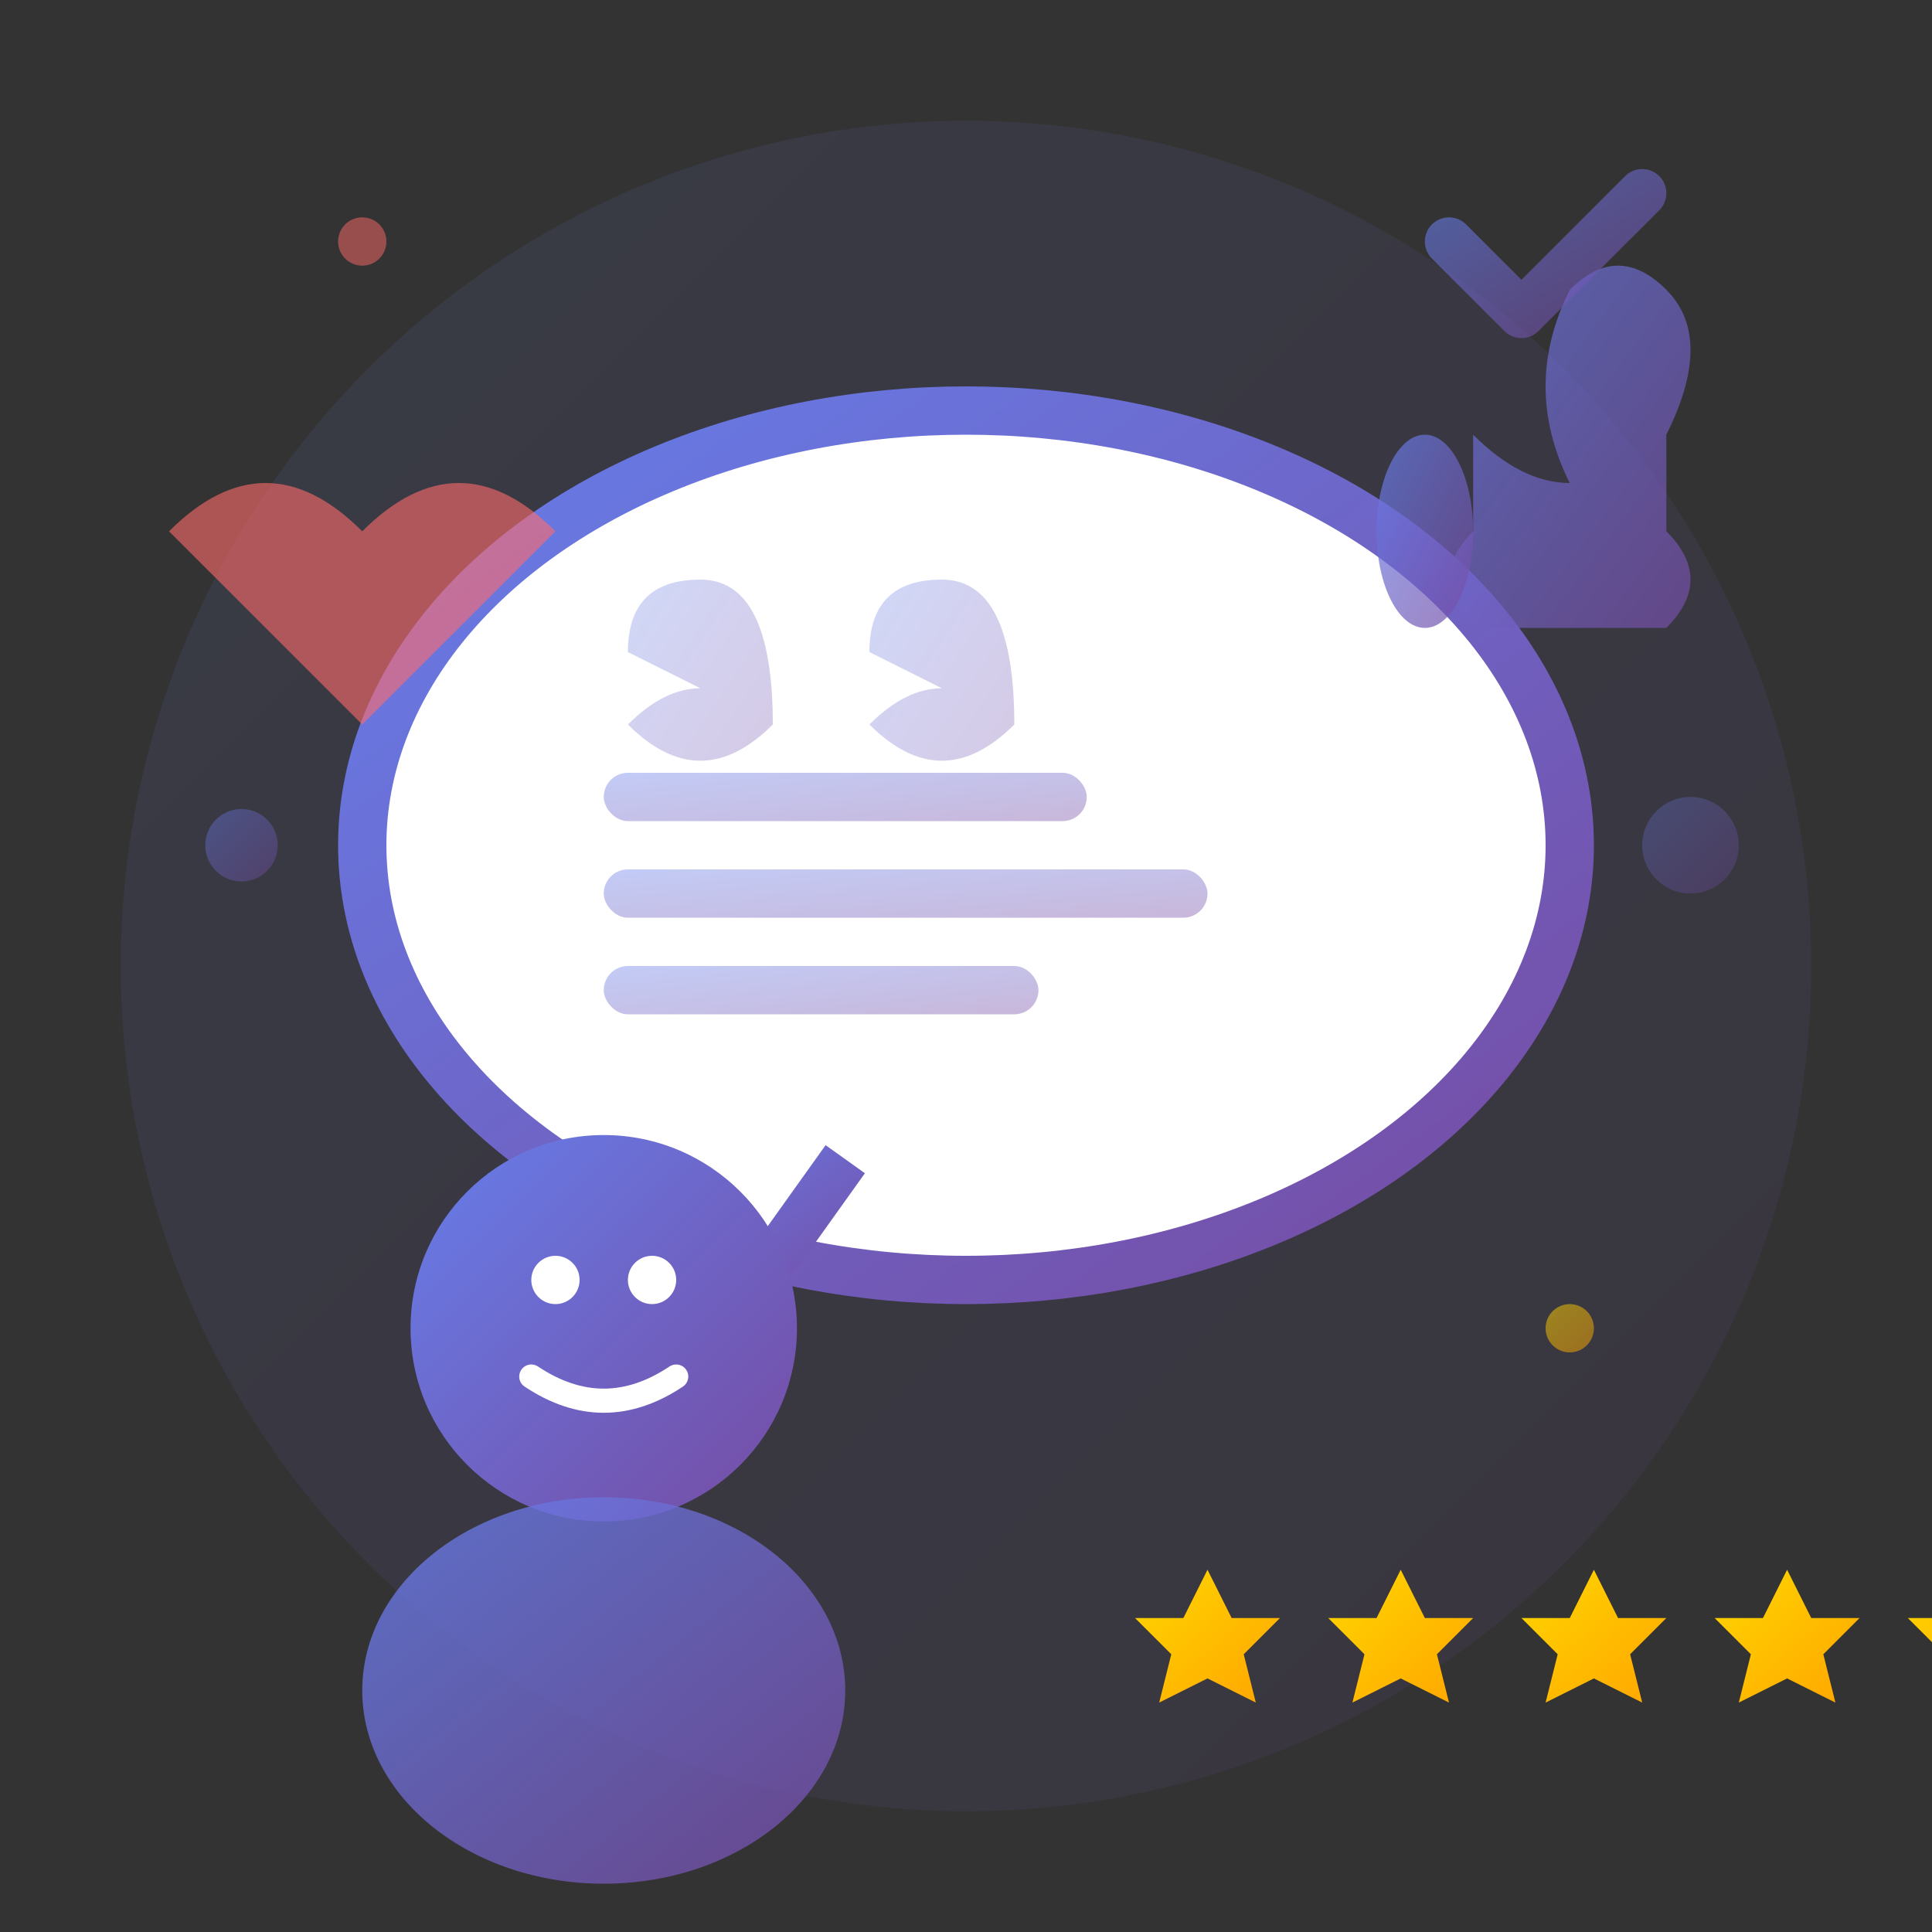
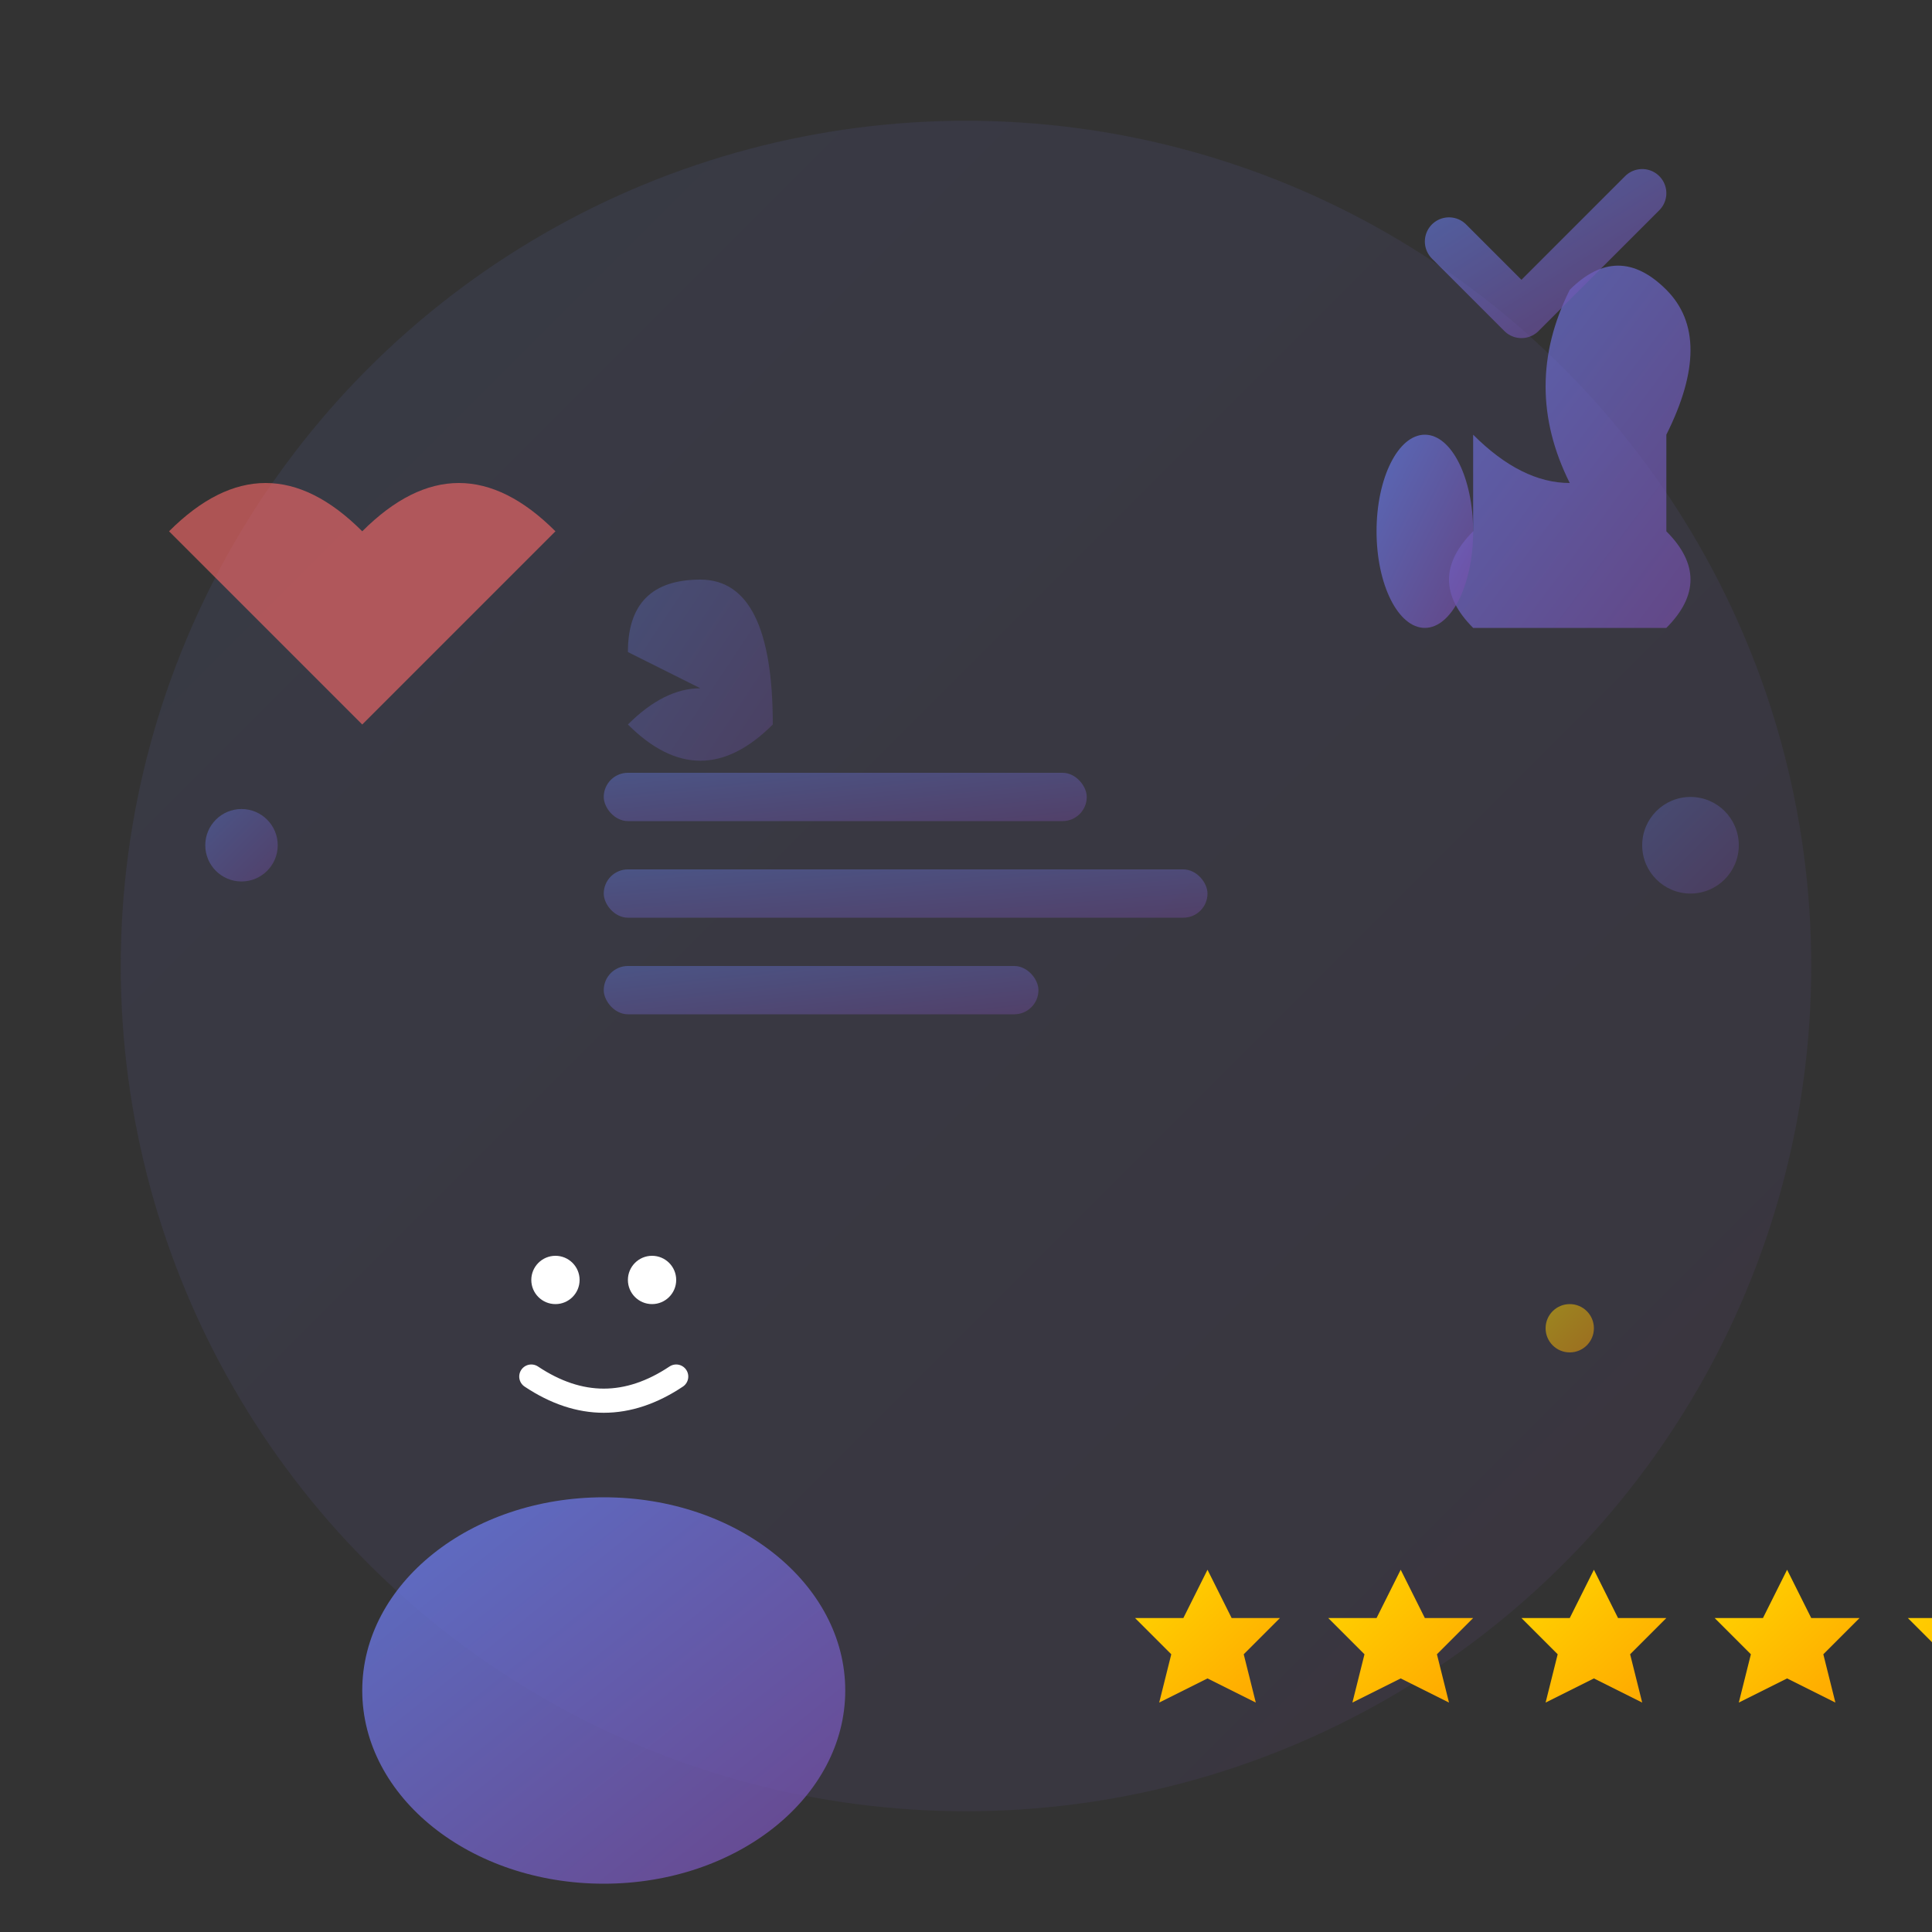
<svg xmlns="http://www.w3.org/2000/svg" width="80" height="80" viewBox="0 0 80 80" fill="none">
  <rect x="0" y="0" width="80" height="80" fill="#333333" stroke="none" />
  <defs>
    <linearGradient id="testimonialGradient" x1="0%" y1="0%" x2="100%" y2="100%">
      <stop offset="0%" style="stop-color:#667eea" />
      <stop offset="100%" style="stop-color:#764ba2" />
    </linearGradient>
    <linearGradient id="starGradient" x1="0%" y1="0%" x2="100%" y2="100%">
      <stop offset="0%" style="stop-color:#FFD700" />
      <stop offset="100%" style="stop-color:#FFA500" />
    </linearGradient>
  </defs>
  <circle cx="40" cy="40" r="35" fill="url(#testimonialGradient)" opacity="0.1" />
  <g transform="translate(40, 40)">
-     <ellipse cx="0" cy="-5" rx="25" ry="18" fill="white" stroke="url(#testimonialGradient)" stroke-width="2" />
-     <path d="M-15 8 L-10 15 L-5 8" fill="white" stroke="url(#testimonialGradient)" stroke-width="2" stroke-linejoin="round" />
    <g transform="translate(-8, -10)">
      <path d="M0 0 Q-3 -3 -6 0 Q-3 3 0 0 M0 0 Q0 -6 -3 -6 Q-6 -6 -6 -3" fill="url(#testimonialGradient)" opacity="0.3" />
    </g>
    <g transform="translate(2, -10)">
-       <path d="M0 0 Q-3 -3 -6 0 Q-3 3 0 0 M0 0 Q0 -6 -3 -6 Q-6 -6 -6 -3" fill="url(#testimonialGradient)" opacity="0.3" />
-     </g>
+       </g>
    <rect x="-15" y="-8" width="20" height="2" rx="1" fill="url(#testimonialGradient)" opacity="0.4" />
    <rect x="-15" y="-4" width="25" height="2" rx="1" fill="url(#testimonialGradient)" opacity="0.4" />
    <rect x="-15" y="0" width="18" height="2" rx="1" fill="url(#testimonialGradient)" opacity="0.4" />
  </g>
  <g transform="translate(25, 55)">
-     <circle cx="0" cy="0" r="8" fill="url(#testimonialGradient)" />
    <ellipse cx="0" cy="15" rx="10" ry="8" fill="url(#testimonialGradient)" opacity="0.8" />
    <circle cx="-2" cy="-2" r="1" fill="white" />
    <circle cx="2" cy="-2" r="1" fill="white" />
    <path d="M-3 2 Q0 4 3 2" stroke="white" stroke-width="1" fill="none" stroke-linecap="round" />
  </g>
  <g transform="translate(50, 65)">
    <path d="M0 0 L2 4 L6 4 L3 7 L4 11 L0 9 L-4 11 L-3 7 L-6 4 L-2 4 Z" fill="url(#starGradient)" transform="scale(0.5)" />
    <path d="M0 0 L2 4 L6 4 L3 7 L4 11 L0 9 L-4 11 L-3 7 L-6 4 L-2 4 Z" fill="url(#starGradient)" transform="translate(8, 0) scale(0.5)" />
    <path d="M0 0 L2 4 L6 4 L3 7 L4 11 L0 9 L-4 11 L-3 7 L-6 4 L-2 4 Z" fill="url(#starGradient)" transform="translate(16, 0) scale(0.5)" />
    <path d="M0 0 L2 4 L6 4 L3 7 L4 11 L0 9 L-4 11 L-3 7 L-6 4 L-2 4 Z" fill="url(#starGradient)" transform="translate(24, 0) scale(0.5)" />
    <path d="M0 0 L2 4 L6 4 L3 7 L4 11 L0 9 L-4 11 L-3 7 L-6 4 L-2 4 Z" fill="url(#starGradient)" transform="translate(32, 0) scale(0.5)" />
  </g>
  <g transform="translate(65, 20)">
    <path d="M0 0 Q-2 -4 0 -8 Q2 -10 4 -8 Q6 -6 4 -2 L4 2 Q6 4 4 6 L-4 6 Q-6 4 -4 2 L-4 -2 Q-2 0 0 0 Z" fill="url(#testimonialGradient)" opacity="0.7" />
    <ellipse cx="-6" cy="2" rx="2" ry="4" fill="url(#testimonialGradient)" opacity="0.7" />
  </g>
  <g transform="translate(15, 20)">
    <path d="M0 2 Q-4 -2 -8 2 Q-4 6 0 10 Q4 6 8 2 Q4 -2 0 2 Z" fill="#FF6B6B" opacity="0.6" />
  </g>
  <circle cx="70" cy="35" r="2" fill="url(#testimonialGradient)" opacity="0.3" />
  <circle cx="10" cy="35" r="1.5" fill="url(#testimonialGradient)" opacity="0.4" />
  <circle cx="65" cy="55" r="1" fill="url(#starGradient)" opacity="0.5" />
-   <circle cx="15" cy="10" r="1" fill="#FF6B6B" opacity="0.5" />
  <g transform="translate(60, 10)" opacity="0.6">
    <path d="M0 0 L3 3 L8 -2" stroke="url(#testimonialGradient)" stroke-width="2" stroke-linecap="round" stroke-linejoin="round" fill="none" />
  </g>
</svg>